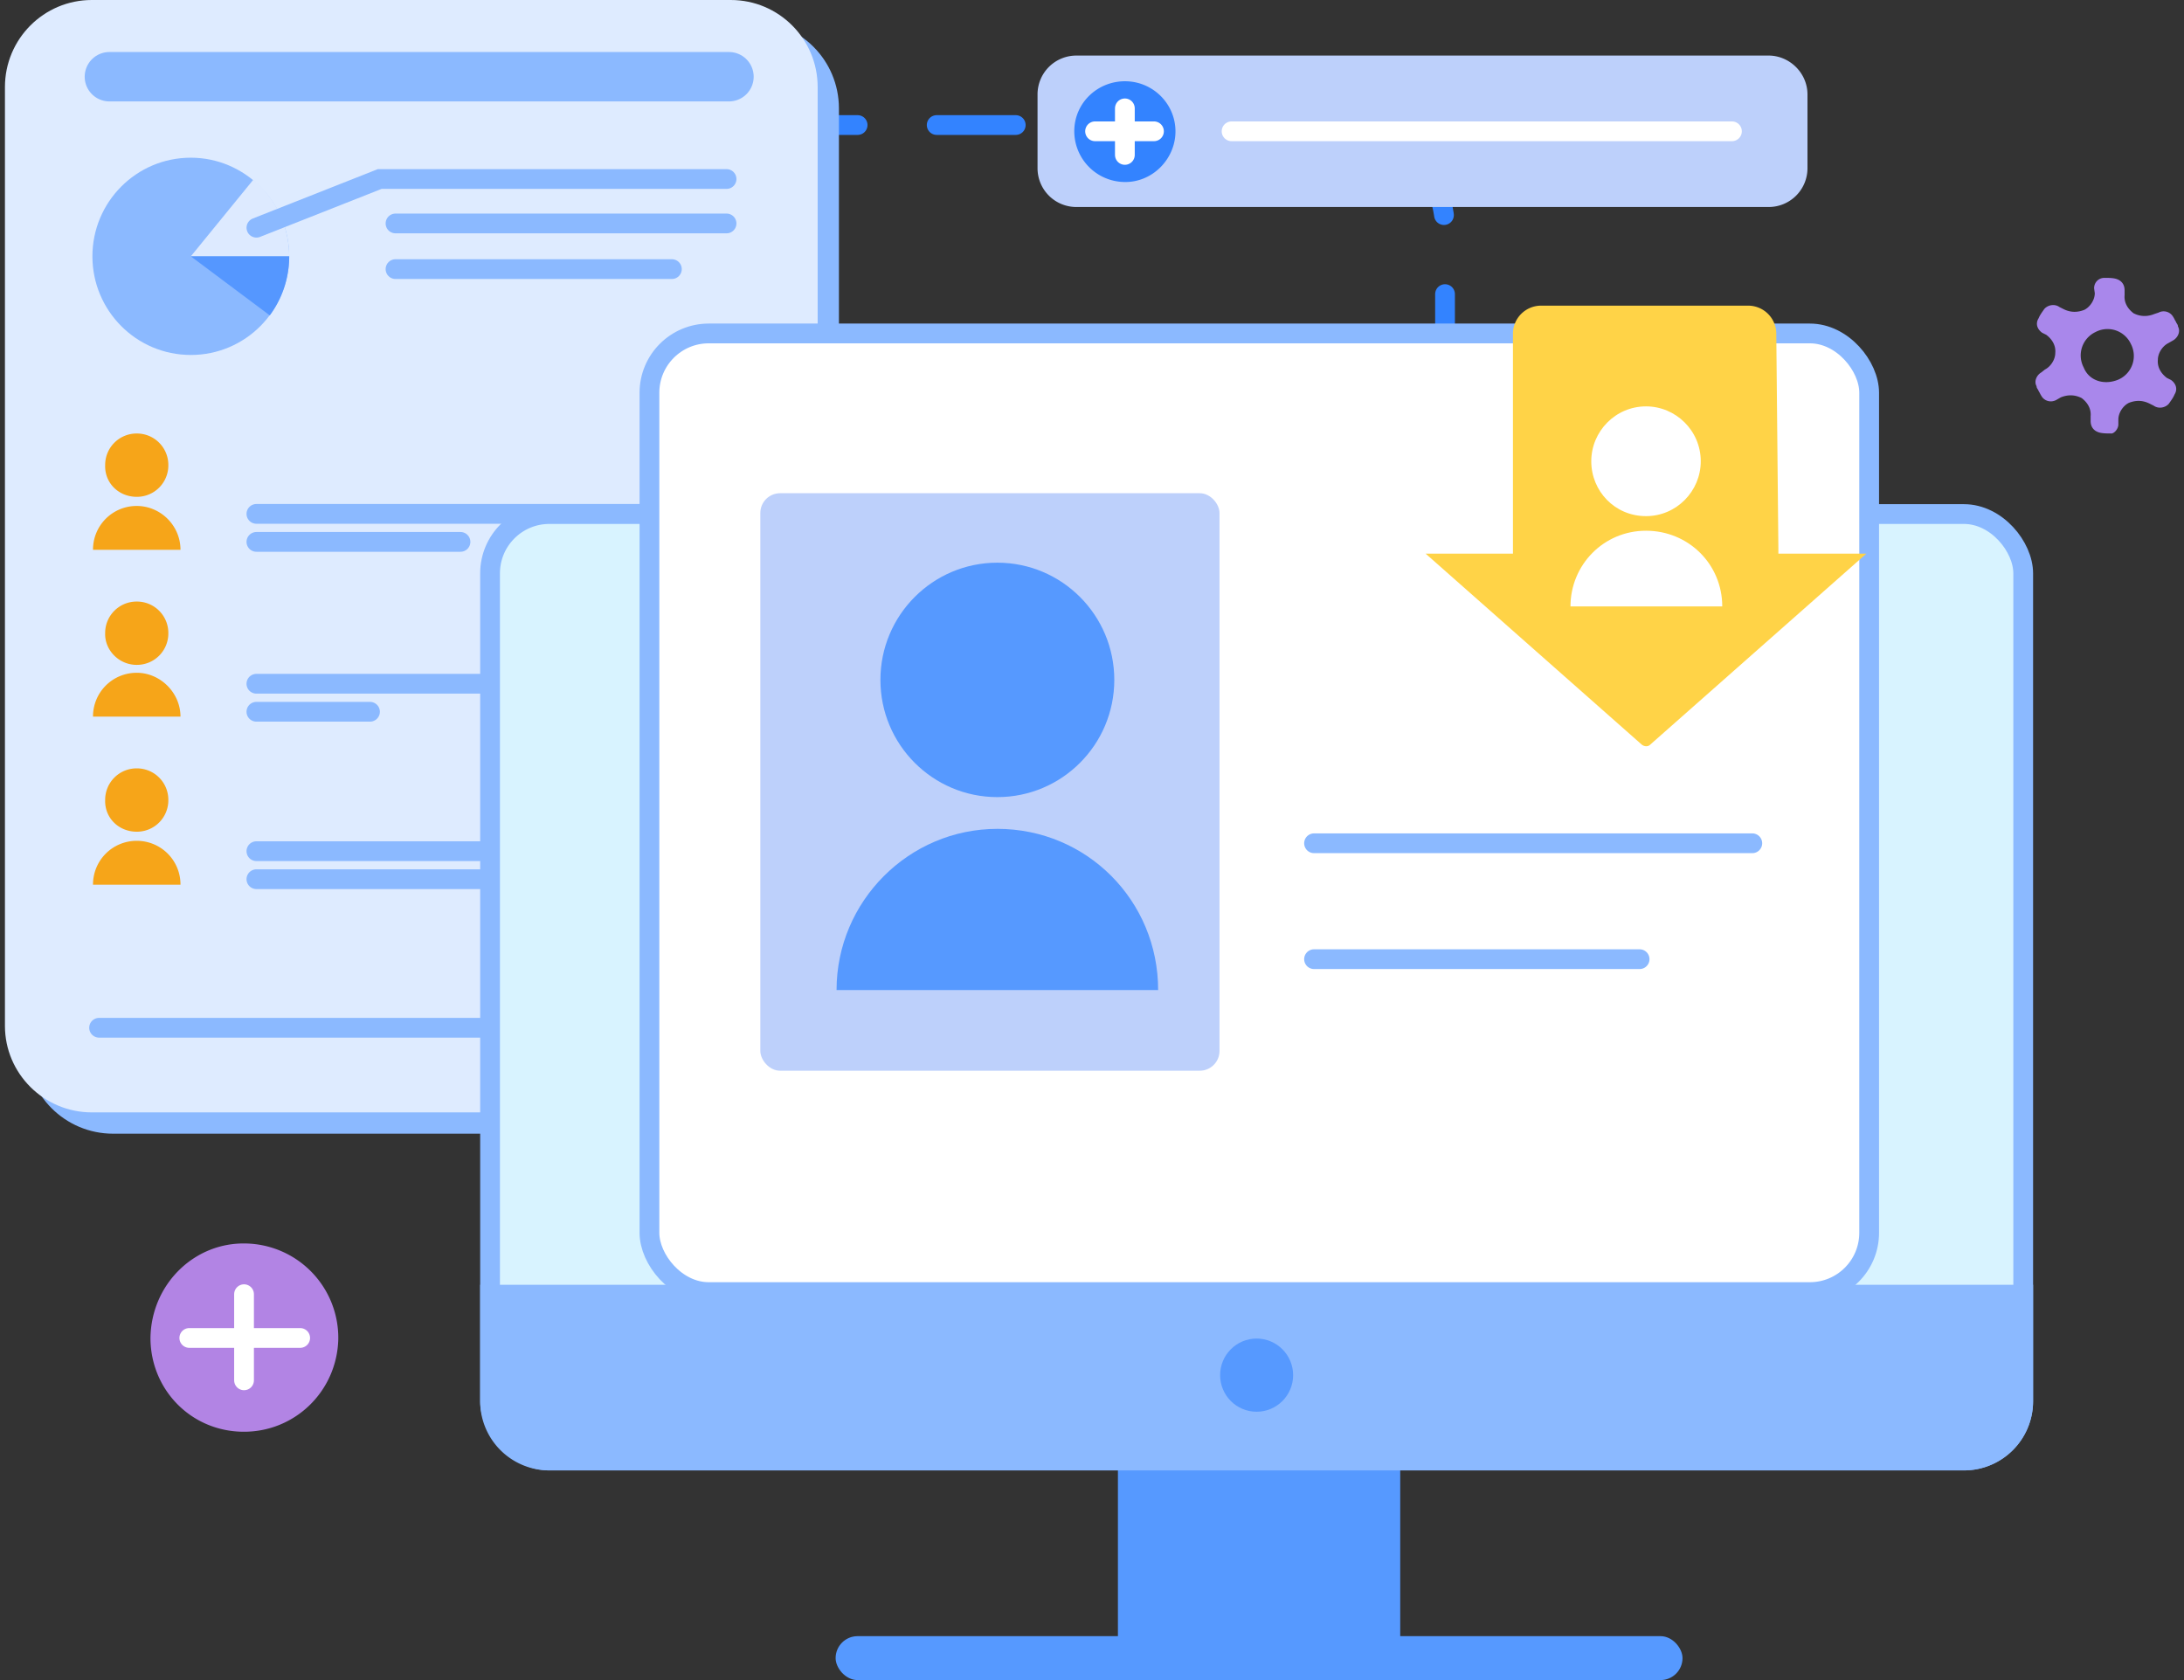
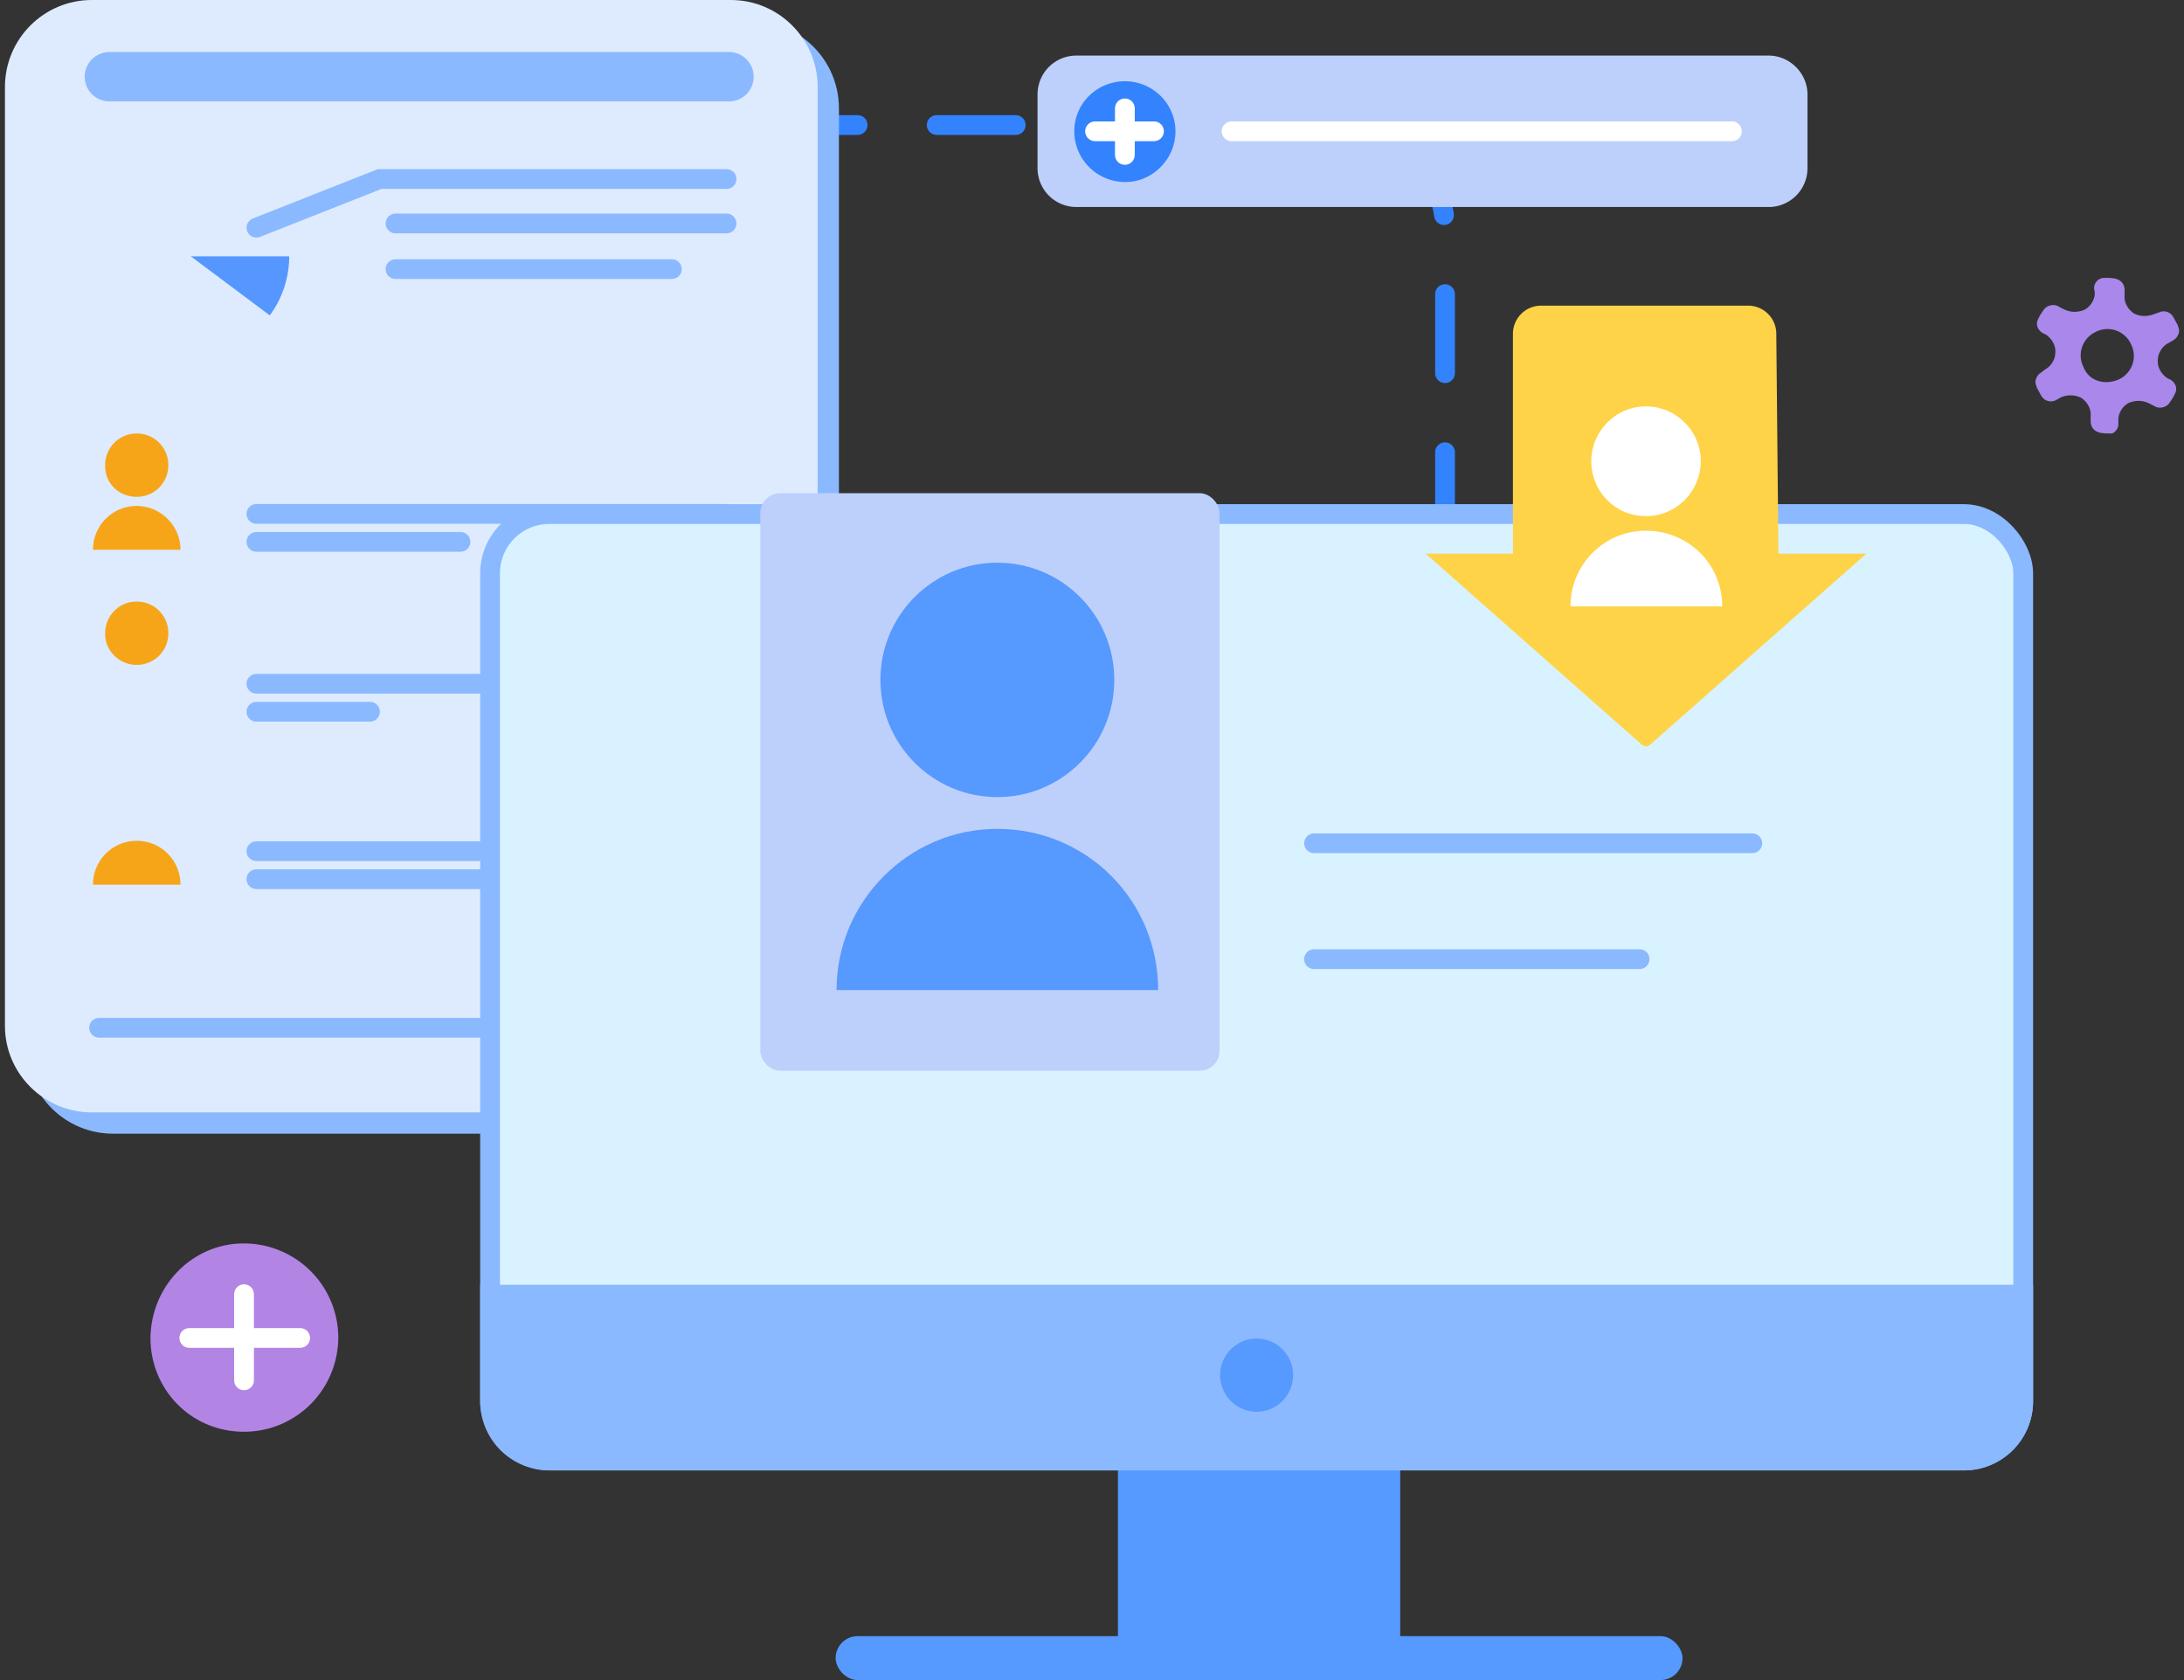
<svg xmlns="http://www.w3.org/2000/svg" width="221" height="170" fill="none">
  <rect width="100%" height="100%" fill="#333333" stroke="none" />
  <path d="M46.784 12.652h88.85c5.891 0 10.589 4.78 10.589 10.614V67.48" stroke="#3383FF" stroke-width="2" stroke-miterlimit="10" stroke-linecap="round" stroke-linejoin="round" stroke-dasharray="8 8" />
  <path d="M11.44 114.714h64.661c4.856 0 8.79-3.943 8.79-8.81V10.966c0-4.867-3.934-8.81-8.79-8.81h-64.66c-4.856 0-8.79 3.943-8.79 8.81v95c0 4.805 3.934 8.748 8.79 8.748z" fill="#8BB9FF" />
  <path d="M9.29 112.558h64.66c4.856 0 8.79-3.943 8.79-8.81V8.81c0-4.867-3.934-8.81-8.79-8.81H9.29C4.433 0 .5 3.943.5 8.81v95c0 4.805 3.934 8.748 8.79 8.748z" fill="#DEEBFF" />
  <path d="M13.838 50.272a3.178 3.178 0 003.196-3.203 3.178 3.178 0 00-3.196-3.204 3.178 3.178 0 00-3.196 3.204c-.062 1.786 1.352 3.203 3.196 3.203z" fill="#F6A519" />
  <path fill-rule="evenodd" clip-rule="evenodd" d="M13.838 51.196a4.412 4.412 0 00-4.426 4.436h8.851c0-2.464-2.028-4.436-4.425-4.436z" fill="#F6A519" />
  <path d="M25.945 51.997H73.52M46.597 54.831H25.945" stroke="#8BB9FF" stroke-width="2" stroke-linecap="round" />
  <path d="M13.838 67.276a3.178 3.178 0 003.196-3.204 3.178 3.178 0 00-3.196-3.203 3.178 3.178 0 00-3.196 3.203c-.062 1.664 1.352 3.204 3.196 3.204z" fill="#F6A519" />
-   <path fill-rule="evenodd" clip-rule="evenodd" d="M13.838 68.077a4.412 4.412 0 00-4.426 4.436h8.851c0-2.403-2.028-4.436-4.425-4.436z" fill="#F6A519" />
  <path d="M66.82 69.186H25.944M37.44 72.02H25.944" stroke="#8BB9FF" stroke-width="2" stroke-linecap="round" />
-   <path d="M13.838 84.157a3.178 3.178 0 003.196-3.204 3.178 3.178 0 00-3.196-3.204 3.178 3.178 0 00-3.196 3.204c-.062 1.787 1.352 3.204 3.196 3.204z" fill="#F6A519" />
  <path fill-rule="evenodd" clip-rule="evenodd" d="M13.838 85.08a4.412 4.412 0 00-4.426 4.437h8.851a4.412 4.412 0 00-4.425-4.436z" fill="#F6A519" />
  <path d="M73.519 86.128H25.945M51.453 88.962H25.945" stroke="#8BB9FF" stroke-width="2" stroke-linecap="round" />
  <path d="M60.797 99.436c0 3.819 3.011 6.961 6.884 6.961 3.872.062 7.007-3.018 7.068-6.9.062-3.881-3.012-7.023-6.822-7.085-3.934-.123-7.13 3.02-7.13 7.024z" fill="#8BB9FF" />
  <path d="M70.14 98.08v-1.109c0-1.232-1.107-2.218-2.398-2.218-1.352 0-2.397.986-2.397 2.218v1.11c-.492 0-.86.369-.86.8v2.156c0 1.664 1.413 2.958 3.257 2.958 1.782 0 3.258-1.356 3.258-2.958v-2.156c0-.37-.37-.74-.86-.8zm-1.722 4.128h-1.414l.246-1.725c-.246-.185-.43-.37-.43-.678 0-.431.369-.8.8-.8.49 0 .798.369.798.8 0 .308-.184.493-.43.678l.43 1.725zm.86-4.128h-3.011v-1.109c0-.8.676-1.417 1.475-1.417s1.475.616 1.475 1.417l.062 1.11z" fill="#fff" />
  <path d="M10.027 103.995h39.706" stroke="#8BB9FF" stroke-width="2" stroke-linecap="round" />
  <path d="M11.07 7.763h62.695" stroke="#8BB9FF" stroke-width="5" stroke-linecap="round" />
  <path d="M40.022 27.23h27.966M73.52 22.61H40.022" stroke="#8BB9FF" stroke-width="2" stroke-linecap="round" />
-   <path d="M19.31 35.918c5.53 0 9.956-4.498 9.956-9.98 0-5.484-4.487-9.981-9.957-9.981-5.532 0-9.957 4.497-9.957 9.98 0 5.483 4.425 9.98 9.957 9.98z" fill="#8BB9FF" />
-   <path fill-rule="evenodd" clip-rule="evenodd" d="M25.64 18.174l-6.33 7.763h9.956c0-3.08-1.413-5.914-3.626-7.763z" fill="#DDEAFF" />
  <path fill-rule="evenodd" clip-rule="evenodd" d="M19.31 25.937l7.99 5.976a10.087 10.087 0 001.966-5.976H19.31z" fill="#5597FF" />
  <path d="M25.947 23.041l12.478-4.928H73.52" stroke="#8BB9FF" stroke-width="2" stroke-linecap="round" />
  <path d="M214.358 42.947v-.492c0-.702.49-1.405 1.051-1.686.702-.282 1.403-.282 2.104.07l.421.21c.491.352 1.192.212 1.543-.21.14-.211.421-.563.561-.914.35-.562.14-1.125-.351-1.476l-.421-.21c-.561-.423-.981-1.055-.911-1.828 0-.703.491-1.406 1.052-1.688l.491-.28c.49-.282.771-.914.49-1.406 0-.211-.14-.282-.21-.492-.14-.211-.14-.282-.28-.492a1.107 1.107 0 00-1.473-.422l-.421.14c-.701.282-1.402.282-2.104-.07-.561-.422-.981-1.054-.911-1.828v-.492c0-.632-.351-1.054-.982-1.195-.351-.07-.701-.07-1.052-.07-.631 0-1.052.492-1.052 1.055l.07.492c0 .703-.491 1.405-1.052 1.687-.701.28-1.402.28-2.103-.07l-.421-.212c-.491-.351-1.192-.21-1.543.211-.14.211-.421.563-.561.914-.351.562-.14 1.125.351 1.476l.42.211c.561.422.982 1.054.912 1.828 0 .703-.491 1.405-1.052 1.687l-.35.28c-.491.282-.772.915-.491 1.407 0 .21.14.28.21.492.14.21.14.28.281.492.28.492.911.703 1.472.421l.491-.28c.701-.282 1.403-.282 2.104.07.561.421.982 1.054.912 1.827v.492c0 .633.35 1.055.981 1.195.351.07.702.07 1.052.07.281.07.772-.421.772-.913zm-3.507-5.763a2.615 2.615 0 011.192-3.585 2.603 2.603 0 013.577 1.195 2.615 2.615 0 01-1.192 3.585c-1.403.632-3.016.21-3.577-1.195z" fill="#A987EB" />
  <path d="M182.9 9.56v7.45a3.926 3.926 0 01-3.928 3.936h-70.056a3.925 3.925 0 01-3.927-3.936V9.56a3.925 3.925 0 013.927-3.937h70.056c2.104 0 3.928 1.757 3.928 3.936z" fill="#BDD0FB" />
  <path d="M175.256 13.285h-50.632" stroke="#fff" stroke-width="2" stroke-linecap="round" />
  <path d="M108.707 13.285a5.138 5.138 0 005.049 5.131c2.805.07 5.119-2.25 5.189-4.99.07-2.812-2.174-5.132-4.979-5.202-2.875-.07-5.259 2.179-5.259 5.06z" fill="#3383FF" />
  <path d="M110.81 13.285h5.961M113.826 10.965v4.71" stroke="#fff" stroke-width="2" stroke-linecap="round" />
  <path d="M15.227 135.383c0 5.202 4.067 9.419 9.326 9.489 5.26.071 9.538-4.076 9.678-9.348a9.545 9.545 0 00-9.327-9.7c-5.26-.141-9.607 4.147-9.677 9.559z" fill="#B284E4" />
  <path d="M19.155 135.383h11.22M24.694 130.955v8.716" stroke="#fff" stroke-width="2" stroke-linecap="round" />
  <path fill="#5699FF" d="M113.123 135.937h28.566v32.582h-28.566z" />
  <rect x="49.589" y="52.015" width="155.14" height="95.77" rx="6" fill="#D8F3FF" stroke="#8BB9FF" stroke-width="2" />
  <path d="M49.589 131.001h155.14v10.784a6 6 0 01-6 6H55.589a6 6 0 01-6-6v-10.784z" fill="#8BB9FF" stroke="#8BB9FF" stroke-width="2" />
  <ellipse cx="127.158" cy="139.146" rx="3.694" ry="3.702" fill="#5699FF" />
  <rect x="84.557" y="165.557" width="85.697" height="4.443" rx="2.221" fill="#5699FF" />
-   <rect x="65.718" y="33.74" width="123.423" height="97.001" rx="6" fill="#fff" stroke="#8BB9FF" stroke-width="2" />
  <path d="M132.968 85.327h44.349m-44.349 11.728h32.945" stroke="#8BB9FF" stroke-width="2" stroke-linecap="round" />
  <rect x="76.938" y="49.907" width="46.464" height="58.435" rx="2" fill="#BDD0FB" />
  <path d="M100.923 80.657c6.535 0 11.833-5.31 11.833-11.86 0-6.551-5.298-11.861-11.833-11.861s-11.833 5.31-11.833 11.86 5.298 11.861 11.833 11.861z" fill="#5699FF" />
  <path fill-rule="evenodd" clip-rule="evenodd" d="M100.922 83.87c-8.957 0-16.27 7.33-16.27 16.308h32.541c0-9.06-7.231-16.309-16.271-16.309z" fill="#5699FF" />
  <path d="M180.585 56.022h8.275l-21.879 19.33c-.211.21-.561.21-.842 0l-21.879-19.33h8.836V33.809a2.847 2.847 0 012.875-2.881h20.898a2.847 2.847 0 012.875 2.882l.21 21.65v.562h.631z" fill="#FFD347" />
  <path d="M166.561 52.226c3.086 0 5.54-2.53 5.54-5.553 0-3.093-2.525-5.553-5.54-5.553-3.086 0-5.54 2.53-5.54 5.553s2.384 5.553 5.54 5.553z" fill="#fff" />
  <path fill-rule="evenodd" clip-rule="evenodd" d="M166.561 53.702c-4.278 0-7.644 3.444-7.644 7.662h15.358c0-4.288-3.436-7.662-7.714-7.662z" fill="#fff" />
</svg>